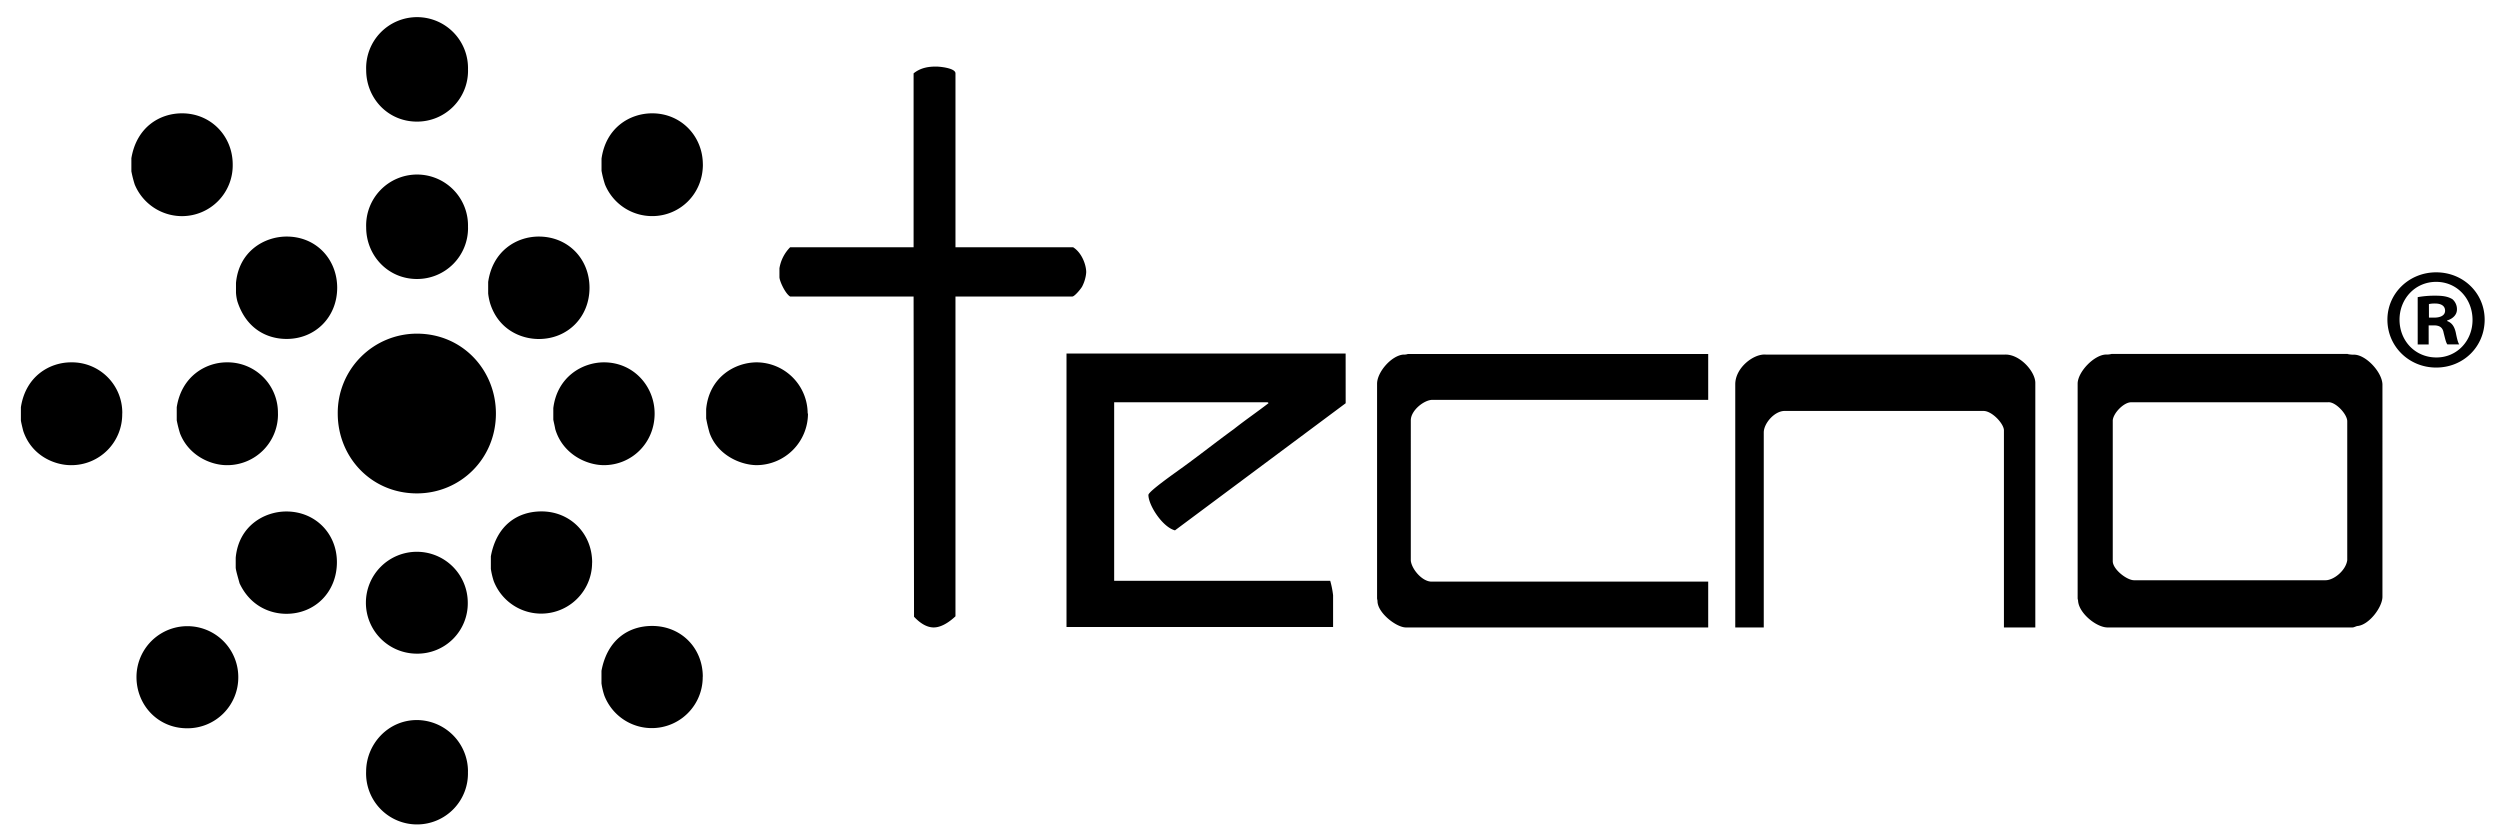
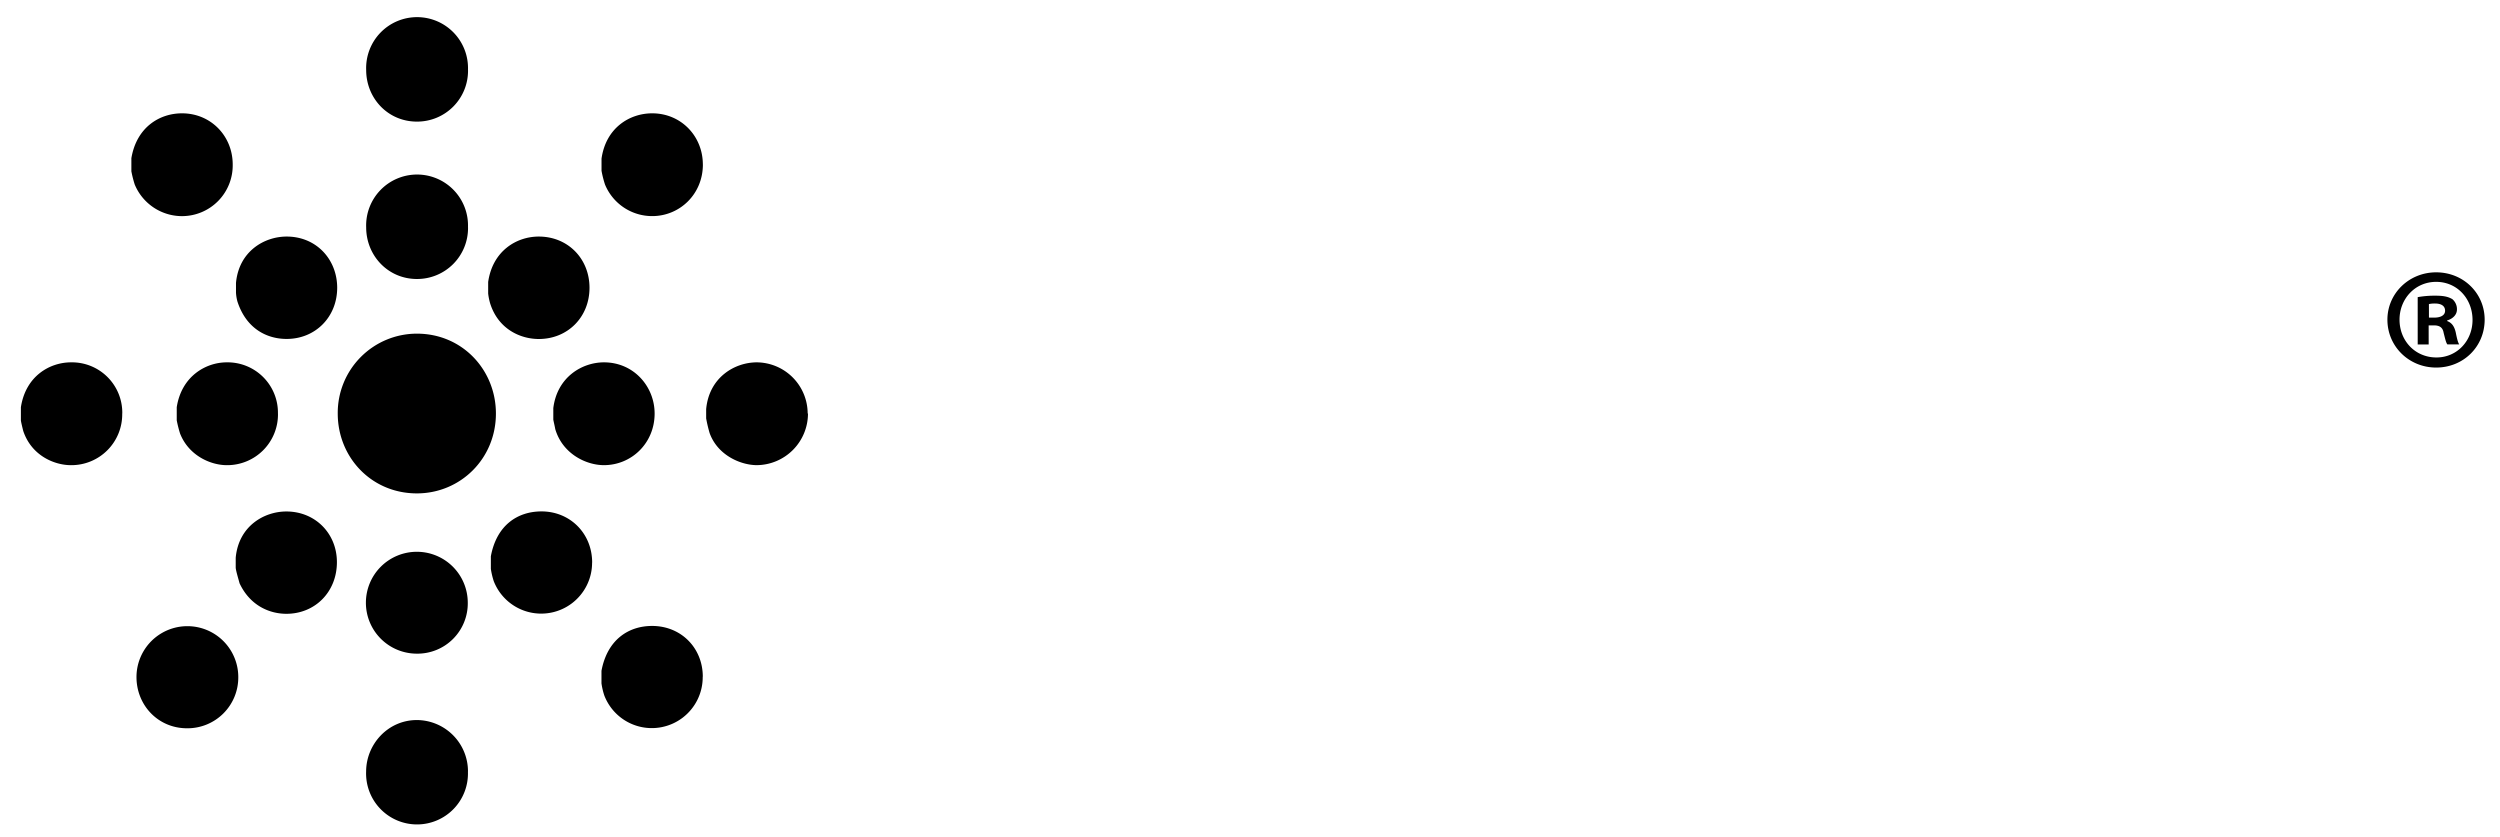
<svg xmlns="http://www.w3.org/2000/svg" id="katman_1" data-name="katman 1" viewBox="0 0 1448.89 485.33">
  <defs>
    <style>.cls-1{fill:none;}.cls-2{clip-path:url(#clip-path);}.cls-3{fill-rule:evenodd;}</style>
    <clipPath id="clip-path">
      <rect class="cls-1" x="-23.58" y="-32.67" width="1504.95" height="541.78" />
    </clipPath>
  </defs>
  <g class="cls-2">
    <path class="cls-3" d="M271.22,447.2a29.77,29.77,0,0,0-29.62-29.89c-16.82,0-29.41,14.1-29.41,29.89a29.52,29.52,0,1,0,59,0m136.12-55c0-16.69-12.59-29.43-29.36-29.43-13.73,0-26,8-29.36,26v7.28a40,40,0,0,0,1.67,7.1,29.5,29.5,0,0,0,57-11m-269.16.25a29.5,29.5,0,1,0-59,0c0,16.11,12.32,29.68,29.34,29.68a29.44,29.44,0,0,0,29.66-29.68m133-43.23a29.52,29.52,0,1,0-29.62,29.66,29.16,29.16,0,0,0,29.62-29.66m72.09-23.14c0-16.92-12.84-29.64-29.35-29.64-13.71,0-26,7.85-29.36,26v7.32a43.08,43.08,0,0,0,1.67,7.09,29.5,29.5,0,0,0,57-10.73m-147.89-.27c0-16.65-12.59-29.37-29.29-29.37-12.91,0-27.67,8.46-29.36,26.81v5.68c0,1.69,2.2,8.76,2.2,9.05,6.16,13.23,17.66,17.76,27.16,17.76,16.7,0,29.29-12.74,29.29-29.93m272.83-86.15A29.73,29.73,0,0,0,438.64,210c-12.84,0-27.69,8.71-29.38,27.12v5.36a81.11,81.11,0,0,0,2,8.49c4.68,13,18.16,18.61,27.4,18.61a29.94,29.94,0,0,0,29.61-29.93m-88.88,0c0-15.54-12-29.65-29.37-29.65-12.57,0-27.1,8.44-29.35,26.51v6.56c0,.54.86,3.91,1.12,5.59,4.24,14.41,17.94,20.92,28.23,20.92,15.91,0,29.37-12.69,29.37-29.93m-218.31,0A29.18,29.18,0,0,0,131.43,210c-12.27,0-26.24,8.17-29,26v7.62a73,73,0,0,0,1.92,7.61c5,12.76,17.62,18.36,27.12,18.36a29.41,29.41,0,0,0,29.63-29.93m-90.23,0A29.18,29.18,0,0,0,41.18,210c-12.3,0-26.28,7.91-29.07,26v7.62c0,.53.86,4.24,1.38,6.2,4.77,14.17,17.88,19.77,27.69,19.77a29.45,29.45,0,0,0,29.65-29.93m216.58,0c0-25.1-19.29-46.29-45.81-46.29a45.92,45.92,0,0,0-45.86,46.29c0,25.41,19.56,46.29,45.86,46.29,25.12,0,45.81-20,45.81-46.29m54.24-72.86c0-16.94-12.58-29.7-29.38-29.7-13.1,0-26.81,8.5-29.35,26.33v6.72a34,34,0,0,0,1.14,5.66c4.73,15,17.59,20.66,28.21,20.66,16.8,0,29.38-12.75,29.38-29.67m-146.23,0c0-16.39-12-29.7-29.29-29.7-12.91,0-27.67,8.5-29.36,26.87v5.67a25,25,0,0,0,.8,5c5.09,15.85,17.07,21.79,28.56,21.79,16.7,0,29.29-12.75,29.29-29.67m75.8-35a29.52,29.52,0,1,0-59,0c0,16.31,12.59,29.93,29.41,29.93a29.49,29.49,0,0,0,29.62-29.93M407.34,95.33c0-16.4-12.59-29.65-29.36-29.65-13.13,0-26.84,8.44-29.36,26.26V99a61.32,61.32,0,0,0,2,7.91A29.53,29.53,0,0,0,378,125.24c15.91,0,29.36-12.67,29.36-29.91m-272.49,0c0-16.4-12.57-29.65-29.39-29.65-12.84,0-26.28,7.89-29.34,26v7.61a64.12,64.12,0,0,0,1.94,7.64,29.7,29.7,0,0,0,27.4,18.33,29.4,29.4,0,0,0,29.39-29.91M271.22,40.54a29.52,29.52,0,1,0-59,0c0,16.41,12.59,29.94,29.41,29.94a29.49,29.49,0,0,0,29.62-29.94" />
-     <path class="cls-3" d="M1161.93,205.5H1023.34c-7-.59-17.66,7.62-17.66,17.21V363.64h16.52v-113c0-5.12,5.89-12.13,11.71-12.47h115.7c4.75,0,11.51,7.08,11.78,11.06V363.64h18.19V221.9c0-6.56-9-16.74-17.65-16.4M990,205.16H815.94a6.46,6.46,0,0,1-2.56.34c-6.94.52-15.29,10.13-15.29,16.93V346.72c0,.54.25,1.07.25,1.68,0,6.74,10.91,15.24,16.46,15.24H990V337.08H829.64c-5.34,0-11.42-7.08-12-12.14V243.61c0-5.92,8.09-12.14,12.84-11.87H990Zm-210.13-.25H618.1V363.38H772.6V345a52.1,52.1,0,0,0-1.67-8.41H645.72V233.14h88.61c.81,0,.81.56.81.56-6.67,5.14-13.65,9.91-20.07,15C705,256,694.93,264,684.85,271.26c-3.89,2.83-19.28,13.57-19.28,15.59,0,5.91,8.11,18.61,15.39,20.53l98.93-73.68ZM553.75,42.52c0-3.11-9.15-3.94-11.19-3.94-4.15,0-8.87.54-13.08,3.94v100.8H457.92a22.5,22.5,0,0,0-6.19,12.16v5.1c0,2.23,3.36,9.58,6.19,11.27h71.56l.25,185.58c4,4.25,7.82,6.21,11.43,6.21,3.94,0,8.43-2.55,12.59-6.46V171.85h67.7c1.4,0,5.26-4.78,5.78-5.92a20.86,20.86,0,0,0,1.77-4.81,17.57,17.57,0,0,0,.52-3.38c0-4.23-2.54-11.29-7.56-14.42H553.75Zm795.46,190.62c4.19-.52,11.15,6.82,11.15,11v80.51c-.8,6-7.81,11.63-12.57,11.63h-111c-4.14,0-12.33-6.28-12.33-11.07v-81.6c.35-4.27,6.43-10.47,10.63-10.47Zm11.43-28H1223.73a11.47,11.47,0,0,1-3.35.34c-6.74.29-16,9.84-16.27,16.65V346.72c0,.54.27,1.07.27,1.68.59,7,10.37,15,16.79,15.24h142.28c.86,0,2.25-.86,3.08-.86,6.68-.83,14.23-11,14.23-16.92V223c0-7-9.23-17.16-16.2-17.45a16.49,16.49,0,0,1-3.92-.34" />
    <path d="M1440,185.26c0,15.55-12.22,27.76-28.11,27.76-15.71,0-28.25-12.21-28.25-27.76,0-15.22,12.54-27.43,28.25-27.43,15.89,0,28.11,12.21,28.11,27.43m-49.34,0c0,12.21,9,21.91,21.4,21.91,12,0,20.91-9.7,20.91-21.75,0-12.21-8.87-22.07-21.08-22.07s-21.23,9.86-21.23,21.91m16.89,14.38h-6.36V172.21a55.66,55.66,0,0,1,10.54-.84c5.18,0,7.52.84,9.54,2a7.61,7.61,0,0,1,2.67,6c0,3-2.35,5.36-5.68,6.35v.34c2.67,1,4.17,3,5,6.69.83,4.18,1.34,5.85,2,6.86h-6.86c-.84-1-1.34-3.52-2.17-6.69-.5-3-2.18-4.35-5.69-4.35h-3Zm.16-15.56h3c3.51,0,6.35-1.17,6.35-4,0-2.51-1.84-4.18-5.85-4.18a15.23,15.23,0,0,0-3.52.33Z" />
  </g>
</svg>